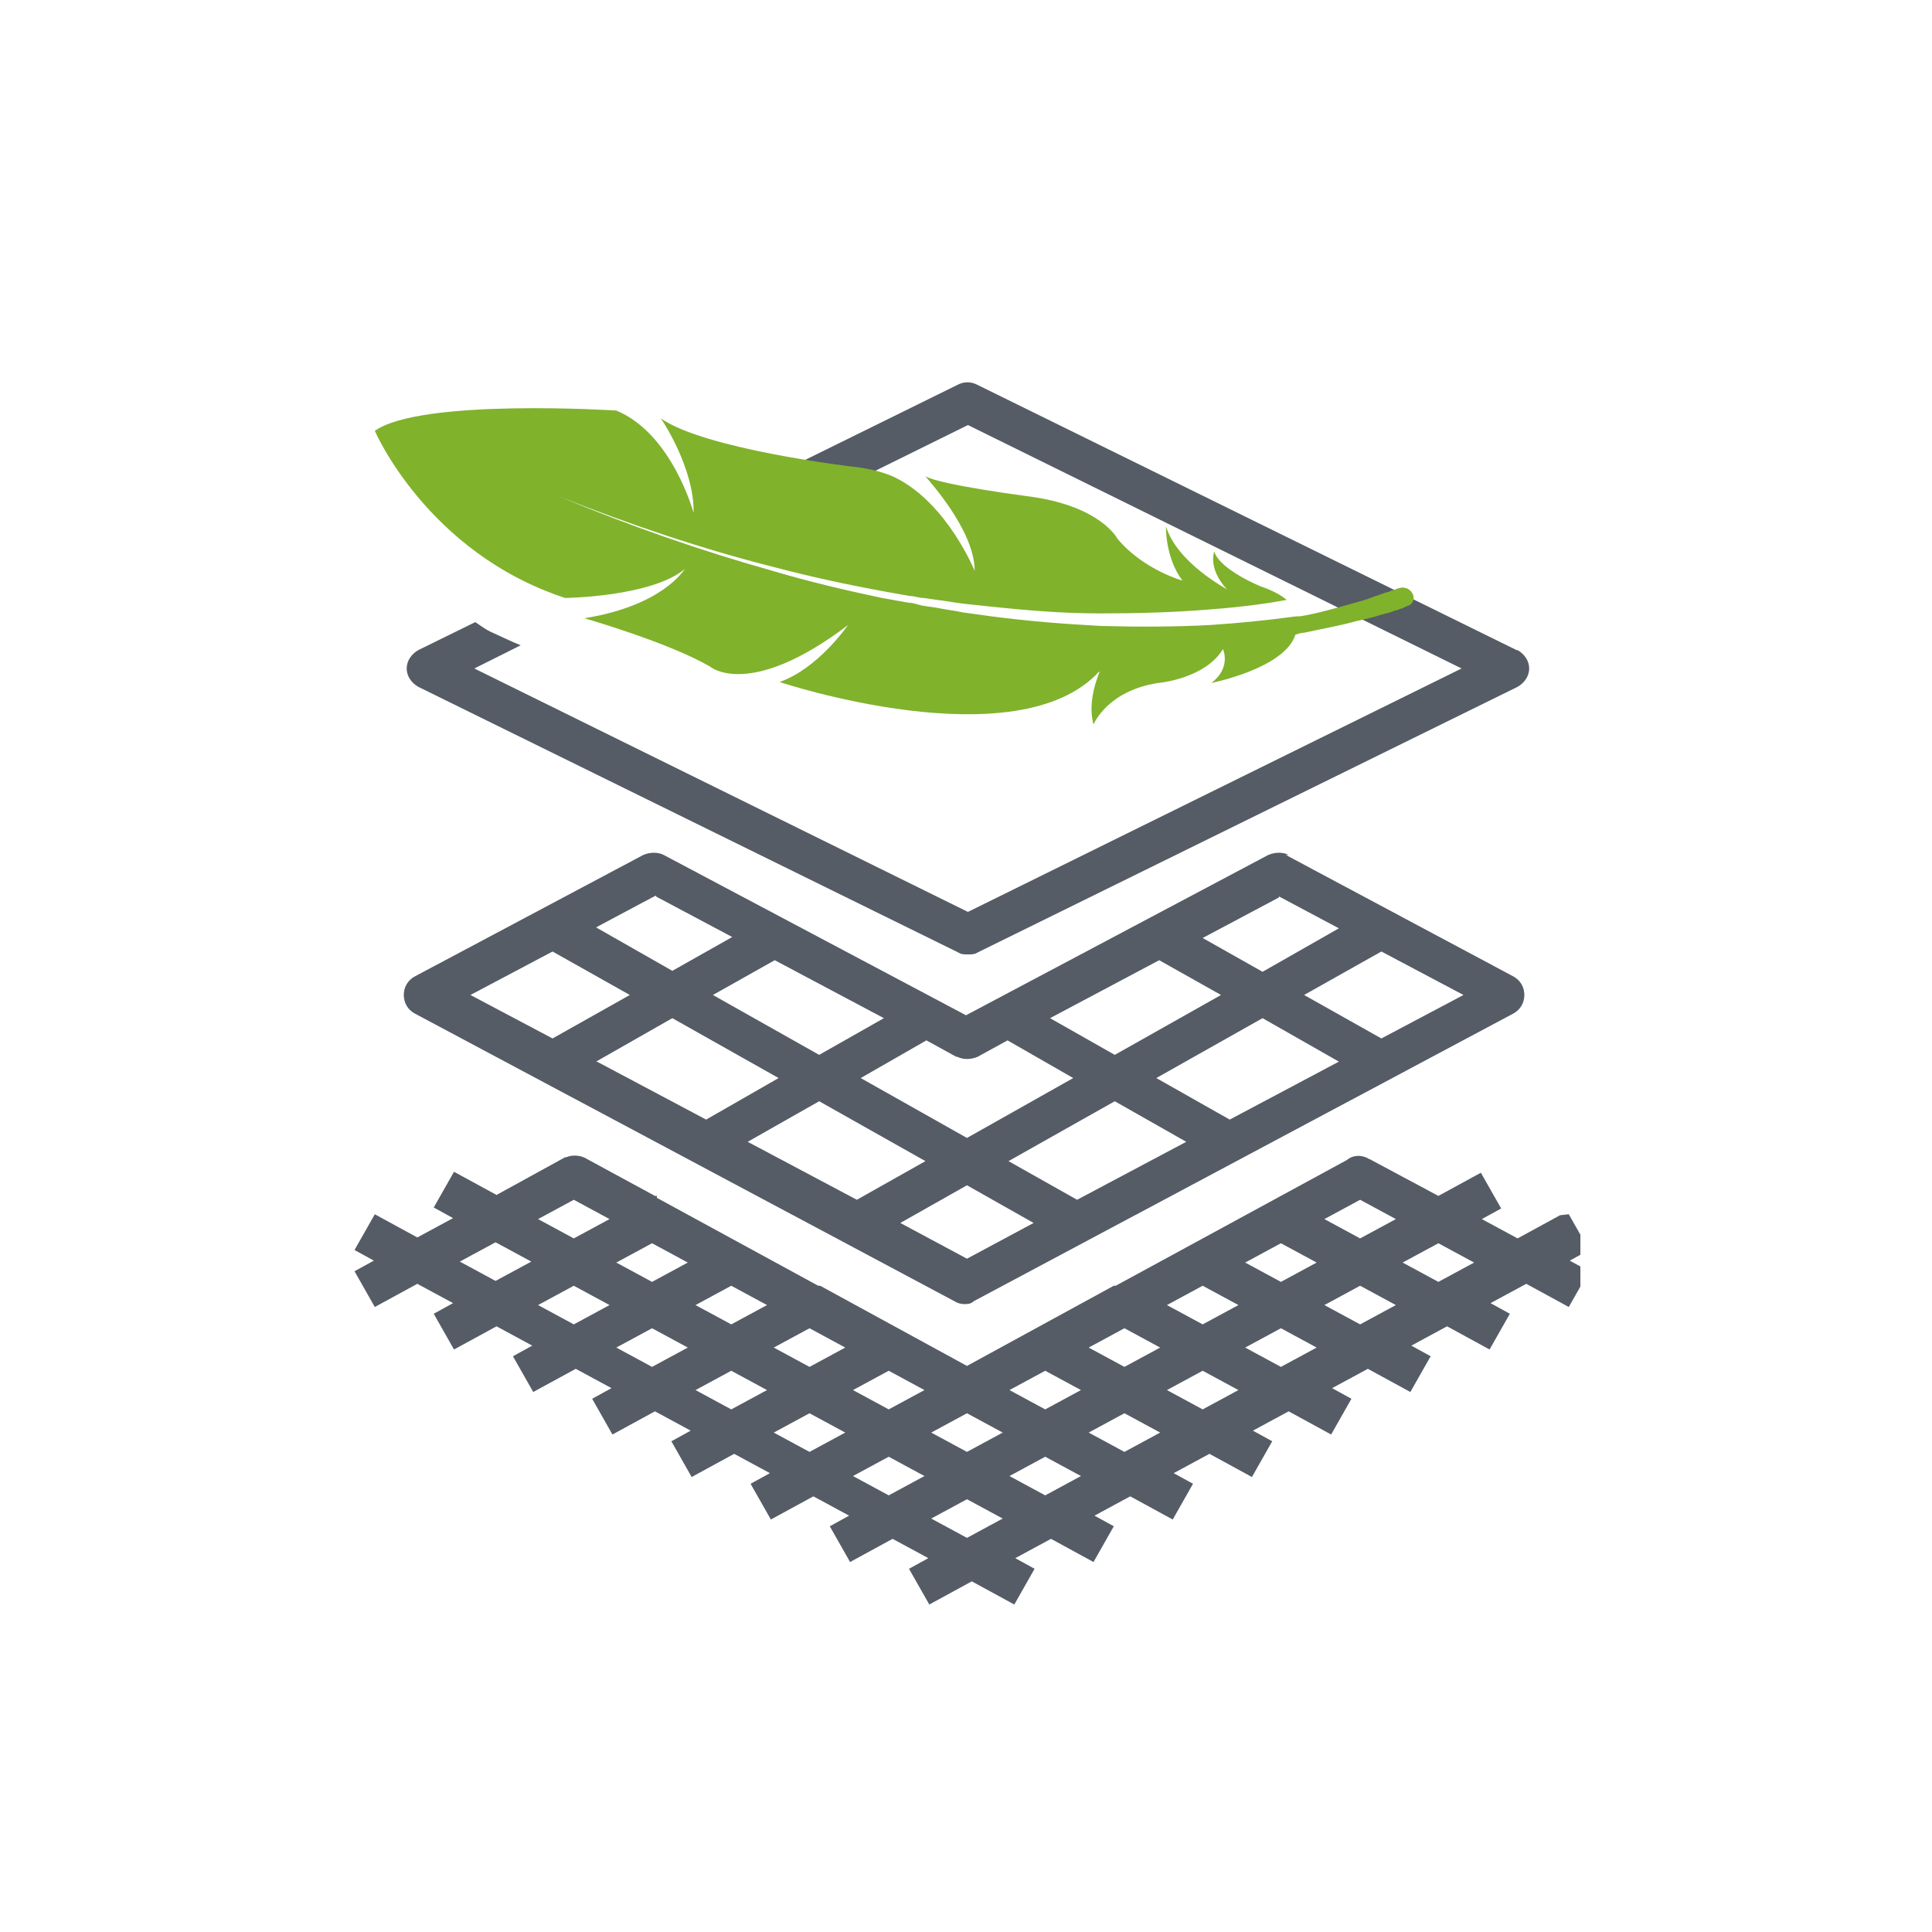
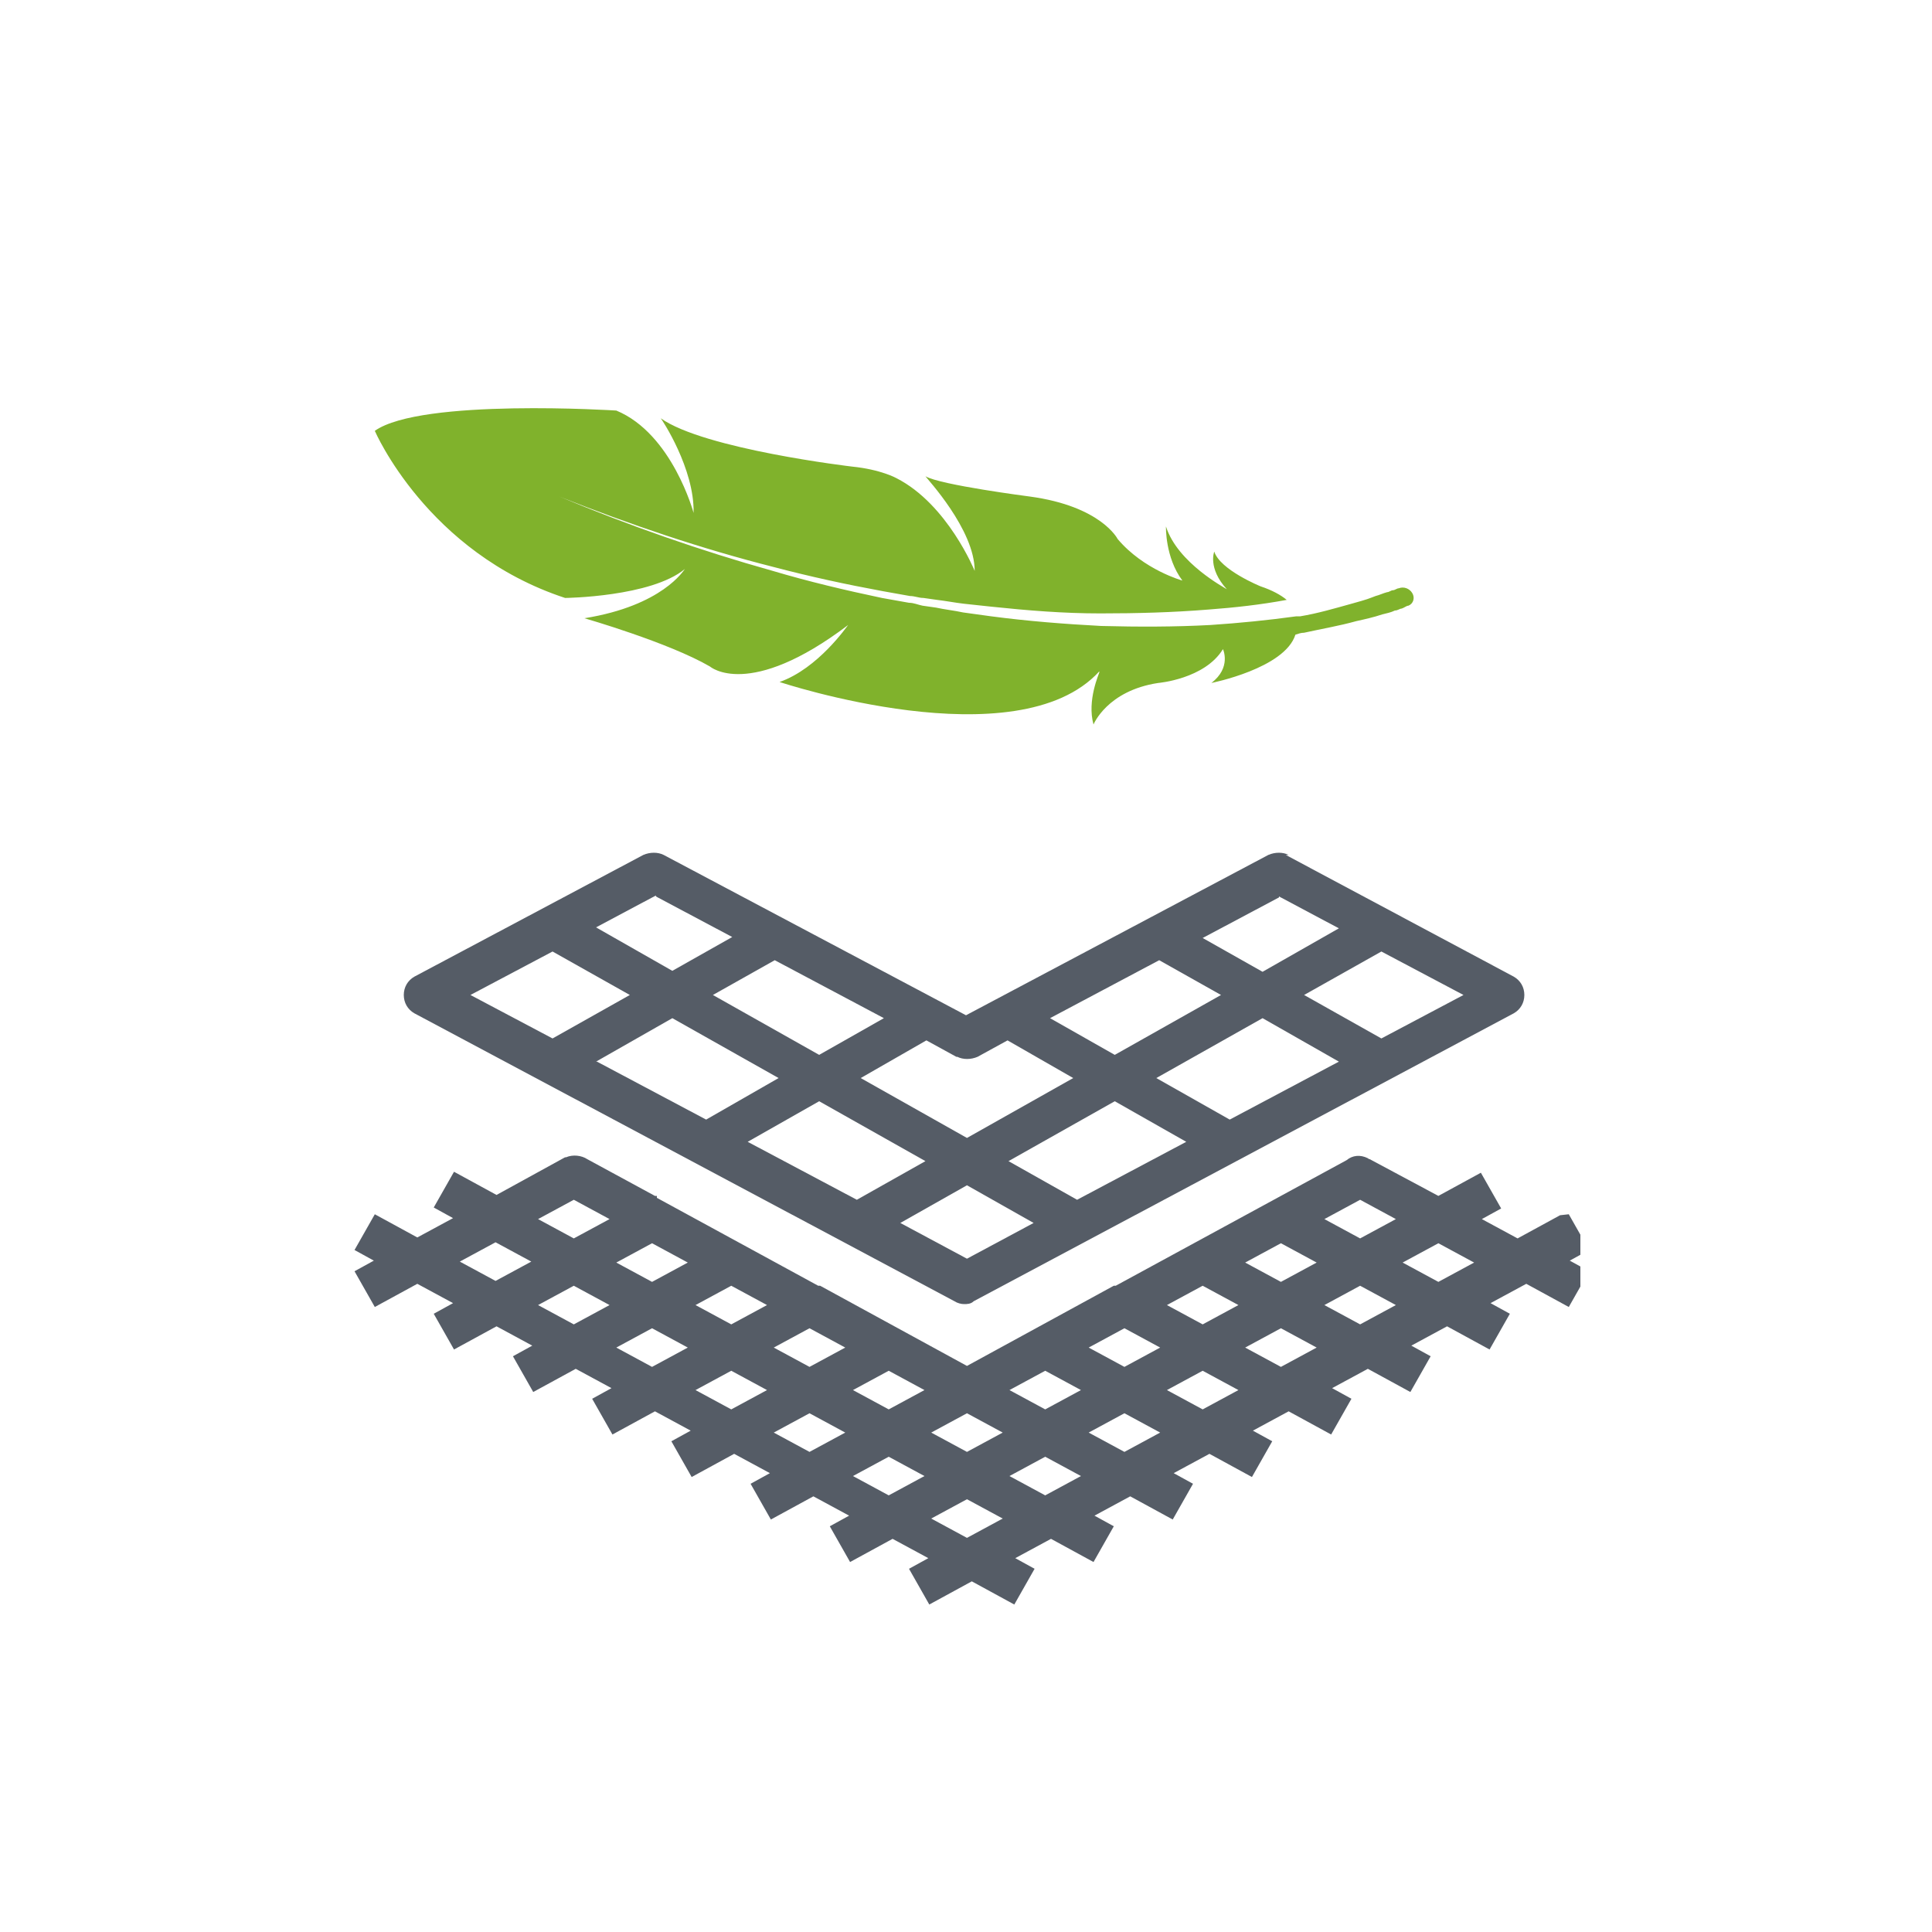
<svg xmlns="http://www.w3.org/2000/svg" id="Layer_1" version="1.1" viewBox="0 0 200 200">
  <defs>
    <style>
      .st0 {
        clip-path: url(#clippath-4);
      }

      .st1 {
        fill: none;
      }

      .st2 {
        clip-path: url(#clippath-1);
      }

      .st3 {
        clip-path: url(#clippath-3);
      }

      .st4 {
        fill: #80b22c;
      }

      .st5 {
        fill: #555c66;
      }

      .st6 {
        clip-path: url(#clippath-2);
      }

      .st7 {
        clip-path: url(#clippath);
      }
    </style>
    <clipPath id="clippath">
      <rect class="st1" x="36.6" y="118.7" width="127" height="47.9" />
    </clipPath>
    <clipPath id="clippath-1">
      <rect class="st1" x="41.3" y="39.5" width="117.3" height="60.5" />
    </clipPath>
    <clipPath id="clippath-2">
      <rect class="st1" x="38.7" y="41.3" width="108" height="34.7" />
    </clipPath>
    <clipPath id="clippath-3">
      <rect class="st1" x="50.3" y="16.3" width="83" height="75" transform="translate(-14.4 60.2) rotate(-33.8)" />
    </clipPath>
    <clipPath id="clippath-4">
      <rect class="st1" x="50.3" y="16.3" width="83" height="75" transform="translate(-14.4 60.2) rotate(-33.8)" />
    </clipPath>
  </defs>
  <g id="_x36_c881c367c">
    <g class="st7">
      <path class="st5" d="M161.5,125.8l-4.4,2.4-3.7-2,2-1.1-2.1-3.7-4.4,2.4-7.1-3.8s-.1,0-.2-.1c-.8-.4-1.6-.3-2.2.2l-23.9,13s-.1,0-.2,0l-15.2,8.3-15.2-8.3s-.1,0-.2,0l-16.7-9.1v-.2s-.2,0-.2,0l-7-3.8c-.6-.4-1.5-.5-2.2-.2,0,0,0,0-.1,0l-7.1,3.9-4.4-2.4-2.1,3.7,2,1.1-3.7,2-4.4-2.4-2.1,3.7,2,1.1-2,1.1,2.1,3.7,4.4-2.4,3.7,2-2,1.1,2.1,3.7,4.4-2.4,3.7,2-2,1.1,2.1,3.7,4.4-2.4,3.7,2-2,1.1,2.1,3.7,4.4-2.4,3.7,2-2,1.1,2.1,3.7,4.4-2.4,3.7,2-2,1.1,2.1,3.7,4.4-2.4,3.7,2-2,1.1,2.1,3.7,4.4-2.4,3.7,2-2,1.1,2.1,3.7,4.4-2.4,4.4,2.4,2.1-3.7-2-1.1,3.7-2,4.4,2.4,2.1-3.7-2-1.1,3.7-2,4.4,2.4,2.1-3.7-2-1.1,3.7-2,4.4,2.4,2.1-3.7-2-1.1,3.7-2,4.4,2.4,2.1-3.7-2-1.1,3.7-2,4.4,2.4,2.1-3.7-2-1.1,3.7-2,4.4,2.4,2.1-3.7-2-1.1,3.7-2,4.4,2.4,2.1-3.7-2-1.1,2-1.1-2.1-3.7h0ZM51.3,132.6l-3.7-2,3.7-2,3.7,2-3.7,2ZM59.4,124.2l3.7,2-3.7,2-3.7-2,3.7-2ZM59.4,137.1l-3.7-2,3.7-2,3.7,2-3.7,2ZM67.5,141.5l-3.7-2,3.7-2,3.7,2-3.7,2ZM67.5,132.7l-3.7-2,3.7-2,3.7,2-3.7,2ZM75.7,133.1l3.7,2-3.7,2-3.7-2,3.7-2ZM75.7,145.9l-3.7-2,3.7-2,3.7,2-3.7,2ZM83.8,150.3l-3.7-2,3.7-2,3.7,2-3.7,2ZM83.8,141.5l-3.7-2,3.7-2,3.7,2-3.7,2ZM92,154.8l-3.7-2,3.7-2,3.7,2-3.7,2ZM92,145.9l-3.7-2,3.7-2,3.7,2-3.7,2ZM100.1,159.2l-3.7-2,3.7-2,3.7,2-3.7,2ZM100.1,150.3l-3.7-2,3.7-2,3.7,2-3.7,2ZM108.2,154.8l-3.7-2,3.7-2,3.7,2-3.7,2ZM108.2,145.9l-3.7-2,3.7-2,3.7,2-3.7,2ZM116.4,150.3l-3.7-2,3.7-2,3.7,2-3.7,2ZM116.4,141.5l-3.7-2,3.7-2,3.7,2-3.7,2ZM124.5,133.1l3.7,2-3.7,2-3.7-2,3.7-2ZM124.5,145.9l-3.7-2,3.7-2,3.7,2-3.7,2ZM132.6,141.5l-3.7-2,3.7-2,3.7,2-3.7,2ZM132.6,132.7l-3.7-2,3.7-2,3.7,2-3.7,2ZM140.8,137.1l-3.7-2,3.7-2,3.7,2-3.7,2ZM140.8,128.2l-3.7-2,3.7-2,3.7,2-3.7,2ZM148.9,132.7l-3.7-2,3.7-2,3.7,2-3.7,2Z" />
    </g>
    <g class="st2">
-       <path class="st5" d="M157,67.3h0l-55.9-27.5c-.6-.3-1.3-.3-1.9,0l-27.2,13.4c1.5.7,2.7,1.7,3.7,2.9l24.5-12.1,51.1,25.2-51.1,25.2h0s-51.1-25.2-51.1-25.2l4.8-2.4c-1-.4-2-.9-2.9-1.3-.7-.3-1.2-.7-1.8-1.1l-5.9,2.9c-.7.4-1.2,1.1-1.2,1.9s.5,1.5,1.2,1.9l55.9,27.5c.3.2.6.2,1,.2s.7,0,1-.2l55.9-27.5c.7-.4,1.2-1.1,1.2-1.9s-.5-1.5-1.2-1.9Z" />
-     </g>
+       </g>
    <path class="st5" d="M133.4,88.5c-.6-.3-1.4-.3-2.1,0l-31.3,16.6-31.3-16.6c-.6-.3-1.4-.3-2.1,0l-23.7,12.6c-.7.4-1.1,1.1-1.1,1.9s.4,1.5,1.1,1.9l55.9,29.8c.3.2.7.3,1,.3s.7,0,1-.3l55.9-29.8c.7-.4,1.1-1.1,1.1-1.9s-.4-1.5-1.1-1.9l-23.6-12.6ZM132.4,92.8l6.2,3.3-7.9,4.5-6.2-3.5,7.9-4.2h0ZM120,99.4l6.4,3.6-11,6.2-6.7-3.8,11.3-6ZM99.1,109.4c.6.3,1.4.3,2.1,0l3.1-1.7,6.8,3.9-11,6.2-11-6.2,6.8-3.9,3.1,1.7ZM91.5,105.4l-6.7,3.8-11-6.2,6.4-3.6,11.3,6h0ZM67.9,92.8l7.9,4.2-6.2,3.5-7.9-4.5,6.2-3.3h0ZM48.7,103l8.5-4.5,8,4.5-8,4.5-8.5-4.5ZM61.7,109.9l7.9-4.5,11,6.2-7.5,4.3-11.3-6ZM77.4,118.2l7.4-4.2,11,6.2-7.1,4-11.3-6ZM100.1,130.3l-6.9-3.7,6.9-3.9,6.9,3.9-6.9,3.7ZM111.5,124.2l-7.1-4,11-6.2,7.4,4.2-11.3,6ZM127.3,115.9l-7.6-4.3,11-6.2,7.9,4.5-11.3,6ZM143,107.5l-8-4.5,8-4.5,8.5,4.5-8.5,4.5h0Z" />
    <g class="st6">
      <g class="st3">
        <g class="st0">
          <path class="st4" d="M113.8,69.5c-8.5,9.3-33.1,1.1-33.1,1.1,4-1.4,7-5.8,7.1-5.9-10.3,7.8-14.3,4.3-14.3,4.3-4.3-2.5-13-5-13-5,8.1-1.3,10.3-5,10.4-5.1,0,0,0,0,0,0-3.5,2.9-12.4,3-12.4,3-14.3-4.7-19.7-17.3-19.7-17.3,4.8-3.4,25-2.1,25-2.1,5.8,2.4,8,10.6,8,10.6h0c.1-4.6-3.3-9.7-3.4-9.8,4.5,3.2,19.8,5,19.8,5,3,.3,4.6,1.2,4.6,1.2,5.3,2.7,8.1,9.6,8.1,9.6,0-4.3-5-9.6-5.1-9.8,1.5.9,10.8,2.1,10.8,2.1,7.4,1,9.1,4.4,9.1,4.4,2.7,3.2,6.7,4.3,6.7,4.3-1.8-2.4-1.7-5.6-1.7-5.6,1.2,3.8,6.2,6.4,6.3,6.5-2-2.2-1.3-3.9-1.3-3.9.6,1.9,4.8,3.6,4.8,3.6,1.2.4,2.1.9,2.7,1.4-2.7.5-5.4.8-8.1,1-3.7.3-7.4.4-11.2.4-3.8,0-7.5-.3-11.3-.7l-2.8-.3c-.9-.1-1.9-.3-2.8-.4l-1.4-.2c-.5,0-.9-.2-1.4-.2l-2.8-.5c-3.8-.7-7.5-1.5-11.3-2.5-7.5-1.9-14.9-4.4-22.2-7.3,7.2,3,14.6,5.6,22.1,7.7,3.7,1.1,7.5,2,11.3,2.8l2.8.5c.5,0,.9.2,1.4.3l1.4.2c.9.2,1.9.3,2.8.5l2.9.4c3.8.5,7.6.8,11.4,1,3.8.1,7.6.1,11.3-.1,3-.2,6-.5,8.9-.9.1,0,.3,0,.4,0,1.8-.3,3.5-.8,5.3-1.3s1.7-.5,2.5-.8c.4-.1.8-.3,1.2-.4.2,0,.4-.2.6-.2.2,0,.4-.2.6-.2h0s0,0,0,0c.5-.2,1.1,0,1.4.5s.1,1.1-.4,1.3c-.2,0-.4.2-.7.3-.2,0-.4.2-.7.2-.4.2-.9.3-1.3.4-.9.3-1.8.5-2.7.7-1.8.5-3.6.8-5.4,1.2-.3,0-.6.1-.9.2-1.1,3.5-8.7,5-8.7,5,2.1-1.6,1.2-3.5,1.2-3.5-1.9,3.1-6.7,3.5-6.7,3.5-5.3.8-6.7,4.3-6.7,4.3-.7-2.5.6-5.3.6-5.4" />
        </g>
      </g>
    </g>
  </g>
</svg>